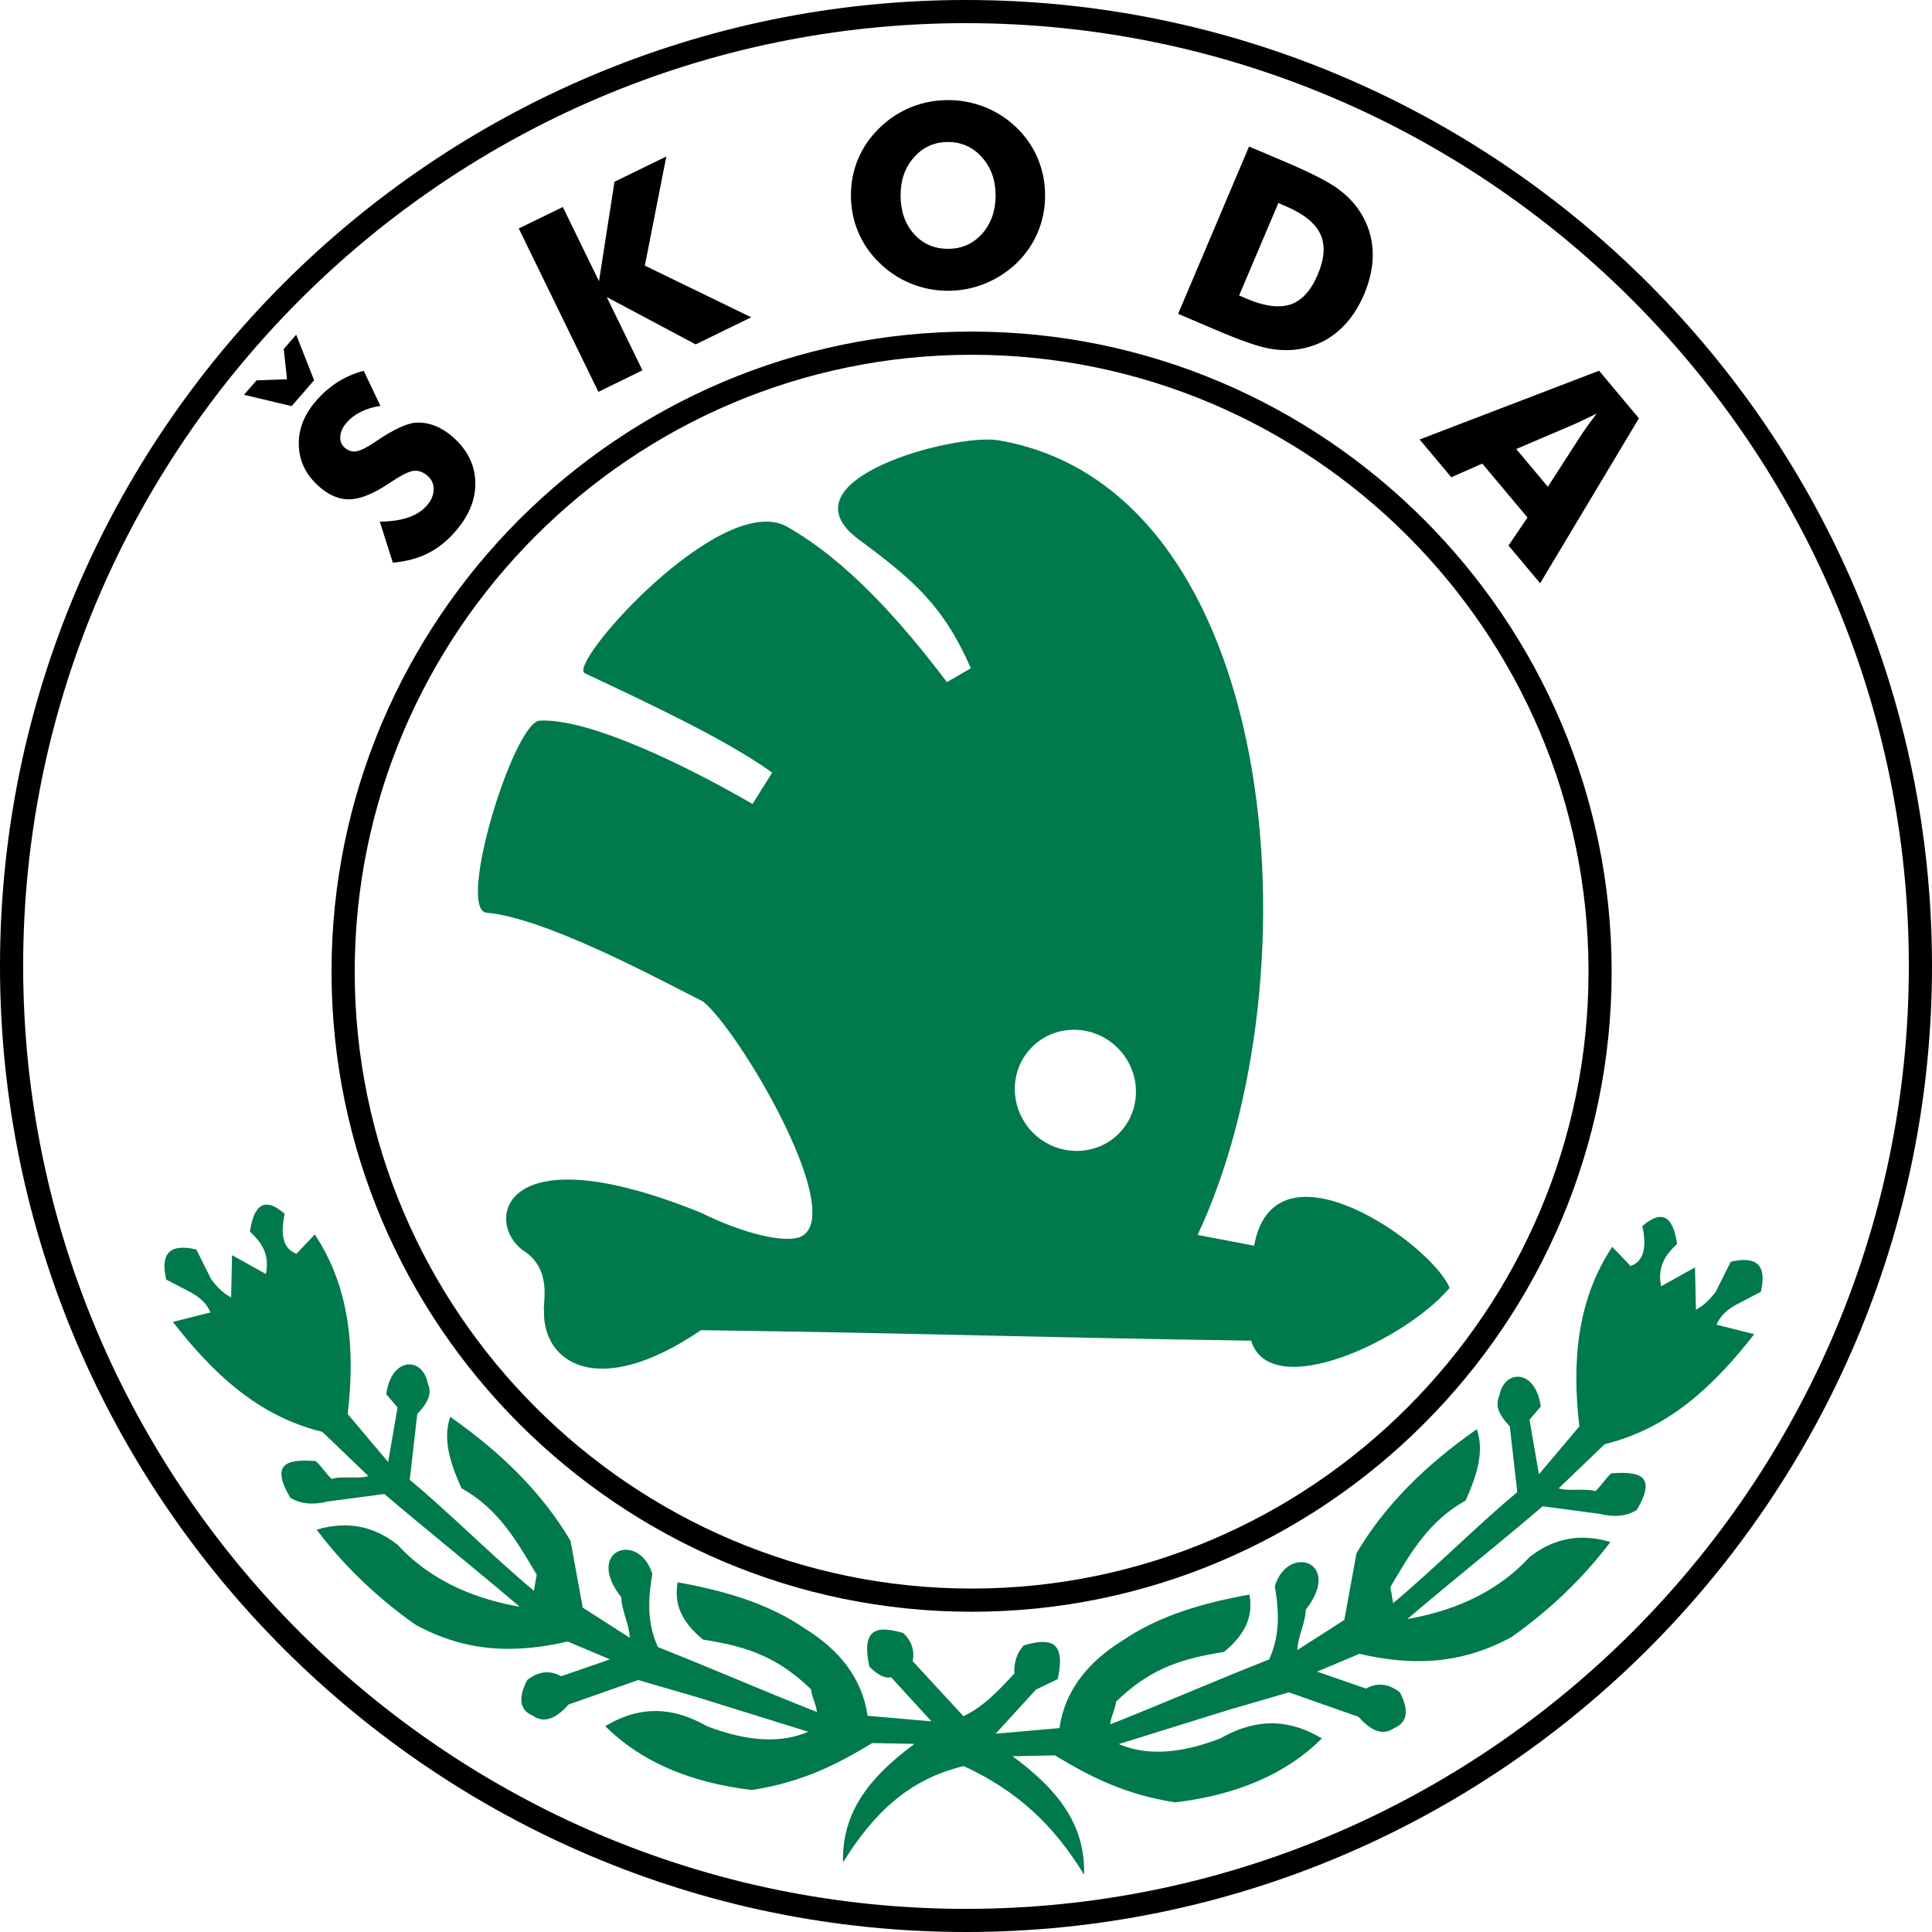
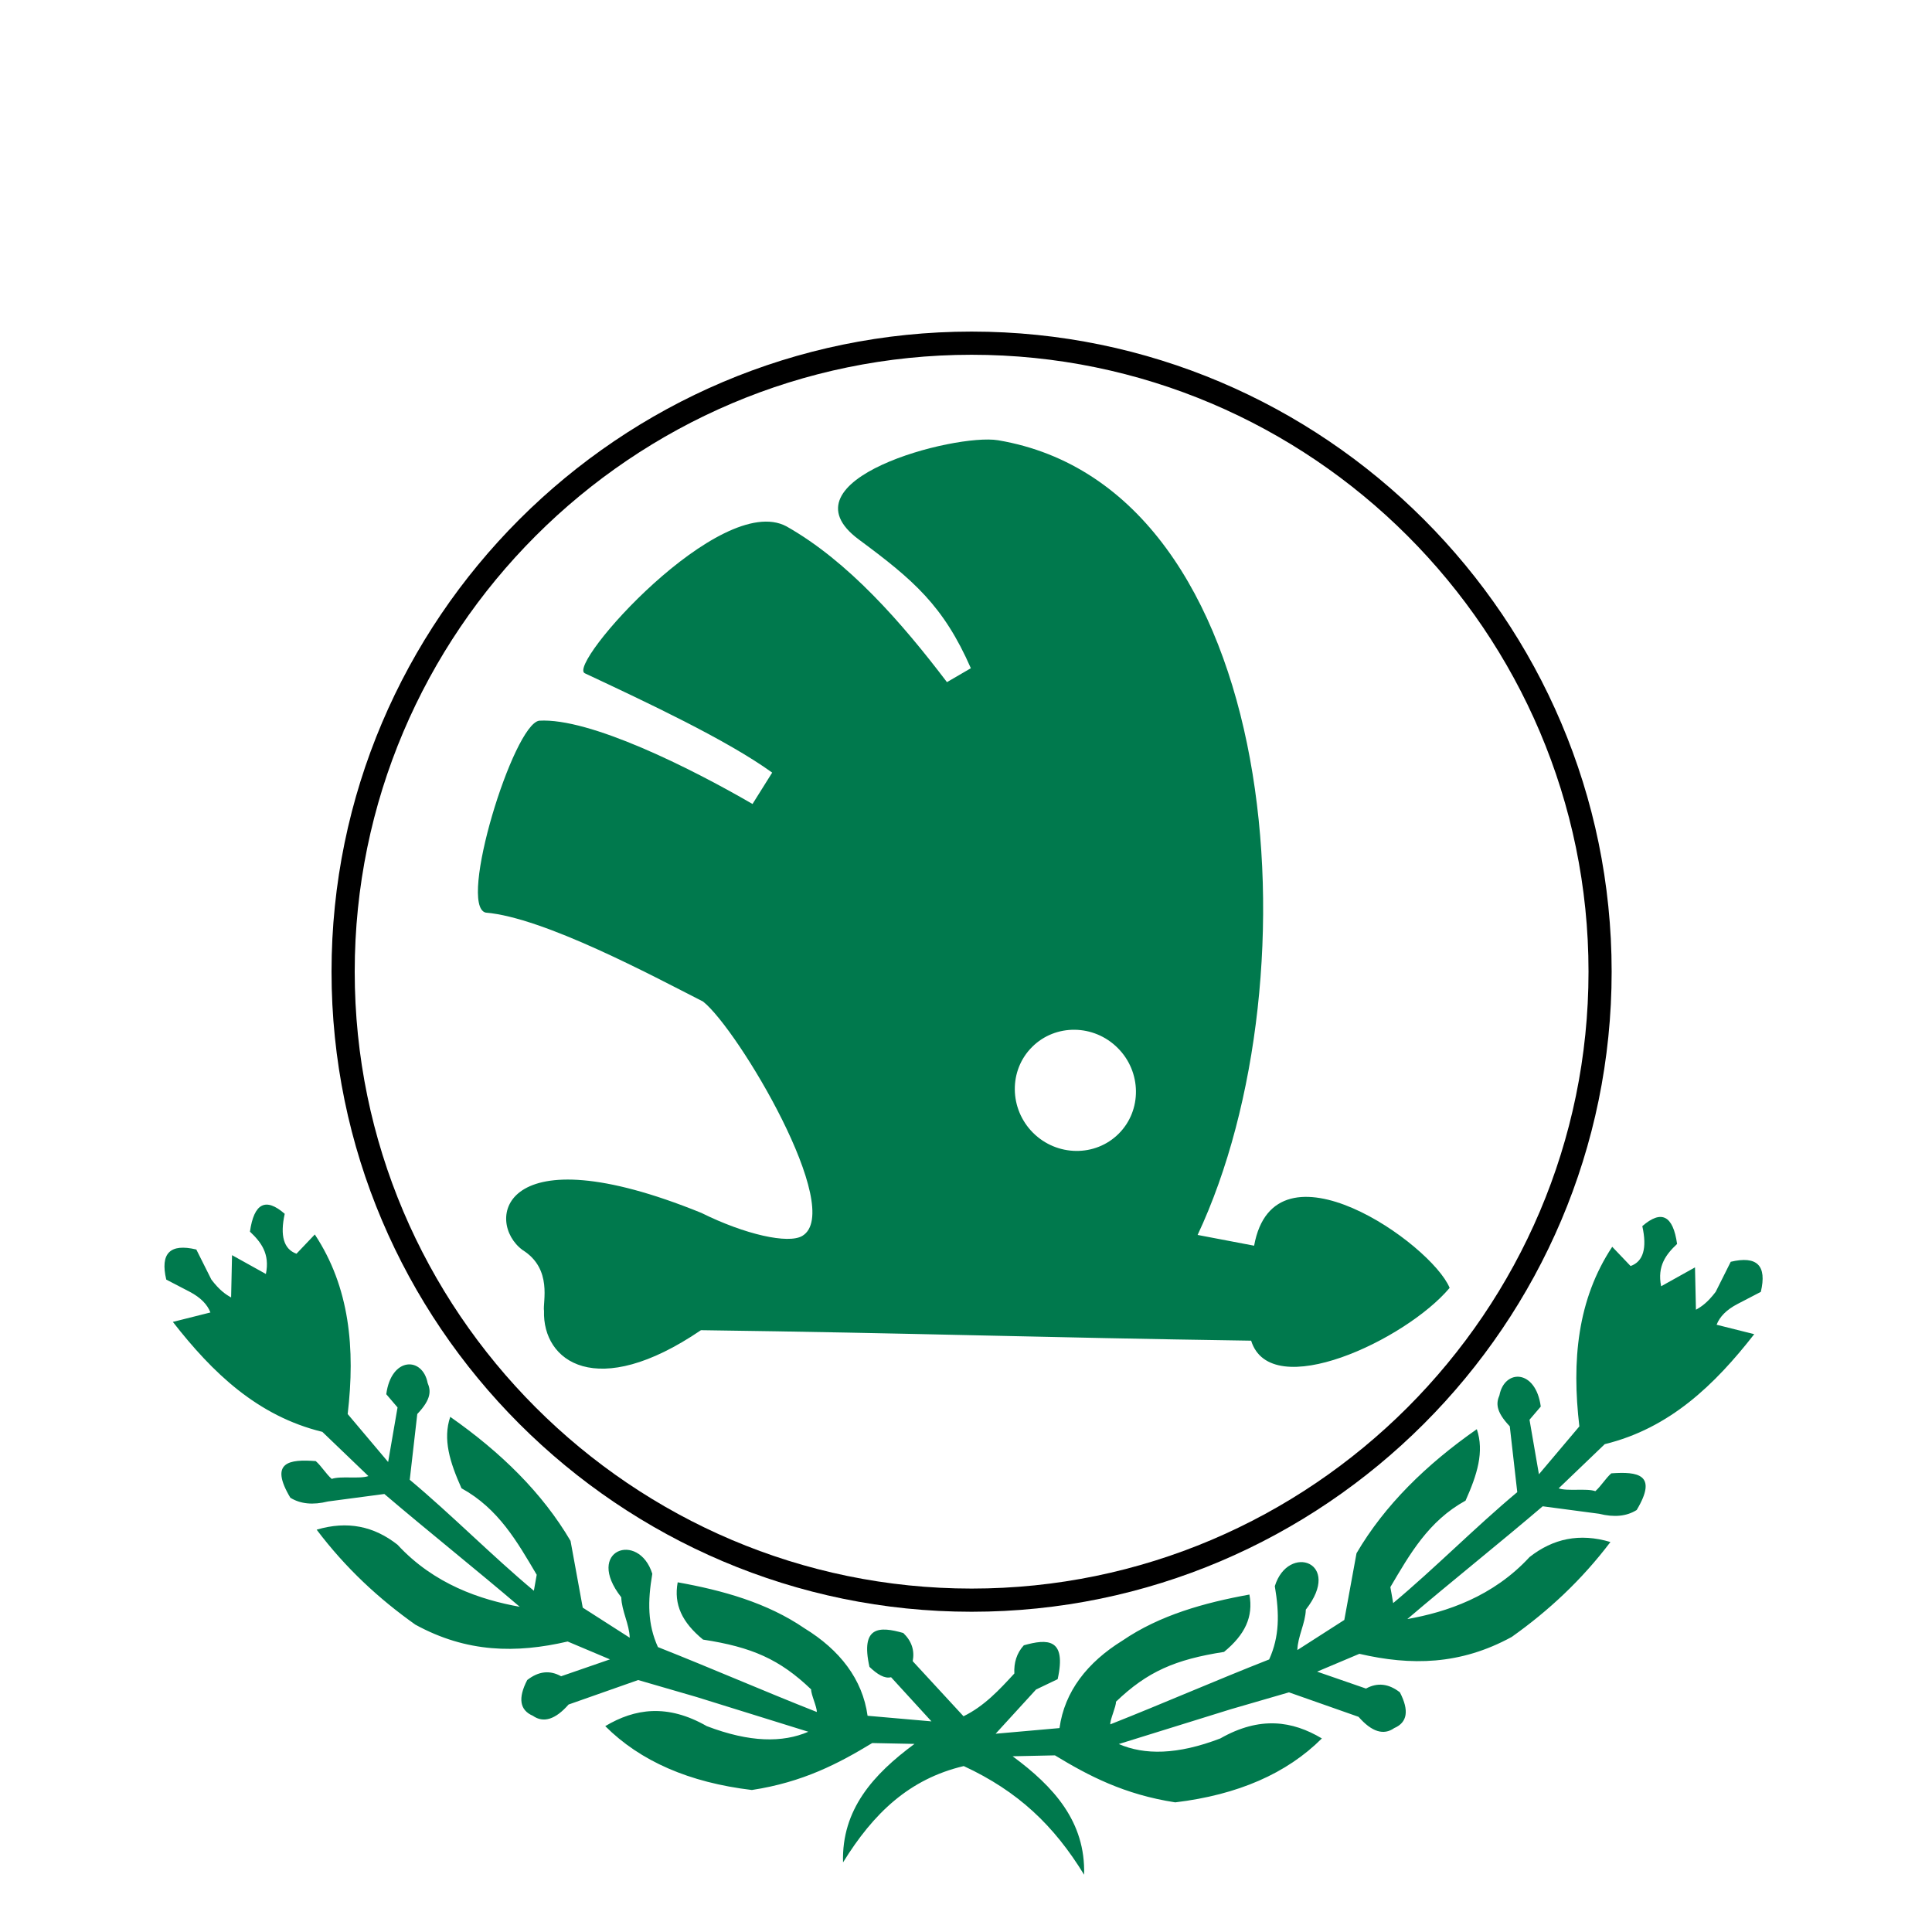
<svg xmlns="http://www.w3.org/2000/svg" version="1.1" id="Layer_1" x="0px" y="0px" width="70px" height="70px" viewBox="0 0 70 70" enable-background="new 0 0 70 70" xml:space="preserve">
  <g>
-     <path d="M34.999,0L34.999,0c9.642,0,18.392,3.931,24.729,10.272C66.068,16.611,70,25.36,70,34.999V35v0.002   c0,9.639-3.932,18.389-10.271,24.729C53.389,66.068,44.641,70,35.002,70h-0.003l0,0C25.36,70,16.61,66.068,10.27,59.729   C3.931,53.391,0,44.641,0,35.003V35l0,0c0-9.639,3.931-18.389,10.271-24.729C16.61,3.931,25.359,0,34.999,0L34.999,0L34.999,0z    M35,0.839L35,0.839h-0.002C25.592,0.84,17.052,4.676,10.864,10.865S0.839,25.593,0.839,35l0,0v0.003   c0,9.406,3.837,17.946,10.025,24.134s14.728,10.025,24.135,10.025l0,0h0.003c9.406-0.001,17.946-3.838,24.135-10.025   c6.188-6.188,10.024-14.728,10.024-24.135V35v-0.001c0-9.406-3.837-17.945-10.024-24.134C52.948,4.676,44.408,0.84,35,0.839   L35,0.839z" />
-     <path d="M8.841,14.304l0.454-0.523l1.105-0.04l-0.12-1.095l0.451-0.519l0.65,1.65l-0.814,0.938L8.841,14.304L8.841,14.304   L8.841,14.304z M21.681,14.198l-2.885-5.92l1.596-0.777l1.311,2.688l0.561-3.603l1.878-0.916l-0.778,3.954l3.854,1.872   l-2.012,0.982l-3.223-1.716l1.295,2.656L21.681,14.198L21.681,14.198L21.681,14.198z M34.351,9.015   c0.498,0,0.909-0.183,1.234-0.548c0.324-0.367,0.488-0.828,0.488-1.386c0-0.553-0.166-1.013-0.494-1.382   c-0.331-0.369-0.74-0.554-1.229-0.554c-0.496,0-0.907,0.185-1.232,0.552c-0.326,0.366-0.488,0.829-0.488,1.384   c0,0.563,0.16,1.026,0.48,1.389C33.431,8.834,33.845,9.015,34.351,9.015L34.351,9.015L34.351,9.015z M37.866,7.081   c0,0.475-0.089,0.917-0.263,1.331c-0.172,0.415-0.426,0.784-0.758,1.112c-0.336,0.322-0.721,0.571-1.15,0.748   c-0.432,0.176-0.88,0.264-1.345,0.264c-0.471,0-0.92-0.088-1.35-0.264c-0.431-0.177-0.809-0.426-1.135-0.748   c-0.34-0.328-0.596-0.7-0.771-1.118c-0.176-0.415-0.263-0.857-0.263-1.325c0-0.473,0.087-0.915,0.263-1.33   c0.176-0.415,0.432-0.786,0.771-1.113c0.326-0.324,0.704-0.573,1.135-0.75c0.43-0.174,0.879-0.262,1.35-0.262   c0.469,0,0.918,0.088,1.352,0.262c0.435,0.177,0.813,0.426,1.144,0.75c0.33,0.323,0.584,0.694,0.758,1.111   C37.777,6.165,37.866,6.608,37.866,7.081L37.866,7.081L37.866,7.081z M44.895,10.707l0.276,0.117   c0.647,0.275,1.179,0.344,1.591,0.205c0.409-0.14,0.737-0.499,0.983-1.08c0.246-0.58,0.278-1.067,0.095-1.466   c-0.184-0.396-0.602-0.733-1.249-1.009l-0.274-0.117L44.895,10.707L44.895,10.707L44.895,10.707z M42.686,11.371l2.569-6.062   l1.263,0.535c0.938,0.399,1.588,0.728,1.938,0.981c0.353,0.254,0.633,0.548,0.841,0.88c0.27,0.431,0.415,0.896,0.438,1.398   c0.021,0.503-0.082,1.022-0.31,1.558c-0.227,0.536-0.528,0.972-0.905,1.306c-0.375,0.333-0.813,0.552-1.31,0.657   c-0.379,0.079-0.772,0.083-1.187,0.012c-0.412-0.073-1.014-0.277-1.801-0.612l-0.279-0.117L42.686,11.371L42.686,11.371   L42.686,11.371z M51.436,15.924l6.502-2.492l1.443,1.724l-3.579,5.977l-1.146-1.367l0.688-1.015l-1.638-1.954l-1.122,0.495   L51.436,15.924L51.436,15.924L51.436,15.924z M54.936,16.269l1.146,1.368l1.23-1.91c0.039-0.059,0.101-0.148,0.19-0.271   c0.089-0.123,0.203-0.277,0.345-0.472c-0.149,0.075-0.291,0.146-0.43,0.21c-0.136,0.067-0.27,0.128-0.396,0.185L54.936,16.269   L54.936,16.269L54.936,16.269z M13.761,18.9c0.403-0.003,0.748-0.054,1.03-0.151c0.284-0.097,0.51-0.242,0.679-0.438   c0.157-0.18,0.238-0.372,0.242-0.573c0.004-0.201-0.068-0.365-0.218-0.495c-0.166-0.145-0.336-0.205-0.513-0.183   c-0.177,0.022-0.467,0.171-0.871,0.443c-0.553,0.372-1.023,0.568-1.408,0.588c-0.386,0.019-0.762-0.132-1.127-0.45   c-0.476-0.413-0.725-0.911-0.748-1.489c-0.024-0.578,0.184-1.121,0.625-1.628c0.237-0.273,0.5-0.501,0.787-0.684   c0.287-0.181,0.6-0.316,0.939-0.405l0.605,1.271c-0.264,0.039-0.5,0.11-0.709,0.215c-0.207,0.104-0.379,0.234-0.516,0.394   c-0.143,0.162-0.218,0.329-0.229,0.499c-0.011,0.169,0.045,0.308,0.167,0.413c0.125,0.109,0.265,0.15,0.415,0.125   c0.152-0.022,0.374-0.134,0.664-0.33l0.069-0.046c0.629-0.424,1.108-0.644,1.438-0.663c0.225-0.011,0.448,0.027,0.674,0.114   c0.223,0.087,0.439,0.223,0.646,0.401c0.526,0.46,0.8,1.001,0.819,1.626c0.021,0.625-0.221,1.226-0.722,1.802   c-0.302,0.348-0.634,0.611-0.997,0.793c-0.365,0.182-0.787,0.295-1.268,0.339L13.761,18.9L13.761,18.9L13.761,18.9z" />
    <path fill="#00794D" d="M34.918,63.988c1.973,0.916,3.27,2.154,4.361,3.936c0.056-1.917-1.098-3.191-2.59-4.291   c0.513-0.013,1.023-0.021,1.533-0.033c1.215,0.738,2.508,1.418,4.359,1.703c2.271-0.273,4.042-1.047,5.313-2.316   c-1.065-0.637-2.246-0.817-3.679,0c-1.563,0.599-2.749,0.604-3.679,0.203c1.352-0.418,2.701-0.84,4.054-1.26   c0.704-0.205,1.408-0.408,2.112-0.613c0.841,0.297,1.68,0.59,2.521,0.887c0.477,0.545,0.907,0.681,1.293,0.408   c0.478-0.205,0.545-0.637,0.205-1.295c-0.408-0.318-0.816-0.363-1.228-0.137c-0.591-0.203-1.181-0.408-1.771-0.613   c0.51-0.215,1.021-0.432,1.531-0.646c1.863,0.433,3.656,0.409,5.52-0.612c1.322-0.938,2.525-2.051,3.576-3.439   c-1.121-0.333-2.08-0.123-2.93,0.545c-1.324,1.436-3.012,1.996-4.429,2.247c1.556-1.328,3.351-2.759,4.905-4.086   c0.682,0.09,1.363,0.181,2.045,0.271c0.543,0.137,0.998,0.092,1.361-0.137c0.775-1.297,0.036-1.396-0.921-1.328   c-0.216,0.193-0.362,0.453-0.577,0.646c-0.318-0.112-1.013,0.012-1.33-0.102c0.455-0.432,1.217-1.17,1.67-1.601   c2.346-0.573,3.979-2.142,5.416-3.985c-0.455-0.113-0.91-0.229-1.363-0.342c0.113-0.294,0.361-0.544,0.75-0.748   c0.283-0.146,0.566-0.296,0.852-0.443c0.227-0.955-0.136-1.316-1.09-1.09c-0.182,0.363-0.363,0.727-0.546,1.09   c-0.296,0.387-0.511,0.535-0.715,0.647c-0.011-0.513-0.022-1.021-0.034-1.534c-0.408,0.229-0.816,0.455-1.227,0.684   c-0.149-0.738,0.181-1.16,0.578-1.533c-0.146-1.032-0.566-1.248-1.26-0.646c0.178,0.801,0.034,1.284-0.425,1.446   c-0.222-0.231-0.442-0.466-0.665-0.697c-1.266,1.912-1.47,4.138-1.191,6.507c-0.488,0.578-0.976,1.156-1.465,1.735   c-0.113-0.658-0.228-1.317-0.341-1.976c0.136-0.16,0.272-0.317,0.408-0.478c-0.183-1.364-1.315-1.364-1.498-0.407   c-0.115,0.271-0.149,0.574,0.375,1.123c0.091,0.795,0.183,1.59,0.271,2.385c-1.51,1.26-2.985,2.758-4.496,4.02   c-0.021-0.113-0.078-0.467-0.102-0.579c0.706-1.196,1.383-2.396,2.725-3.133c0.422-0.944,0.683-1.772,0.408-2.589   c-1.835,1.283-3.34,2.755-4.359,4.496c-0.146,0.804-0.295,1.611-0.442,2.416c-0.565,0.365-1.135,0.728-1.701,1.091   c0.011-0.488,0.294-0.978,0.306-1.464c1.35-1.723-0.638-2.411-1.123-0.852c0.17,1.01,0.17,1.826-0.205,2.656   c-1.986,0.781-3.771,1.566-5.756,2.352c-0.013-0.172,0.215-0.648,0.205-0.82c1.135-1.09,2.146-1.53,3.916-1.805   c0.76-0.625,1.067-1.271,0.92-2.078c-1.625,0.295-3.244,0.742-4.6,1.668c-1.271,0.787-2.099,1.842-2.281,3.17   c-0.771,0.068-1.543,0.137-2.315,0.205c0.487-0.535,0.976-1.067,1.465-1.602c0.261-0.126,0.521-0.25,0.783-0.375   c0.331-1.49-0.373-1.467-1.226-1.227c-0.263,0.287-0.363,0.642-0.343,1.021c-0.544,0.591-1.09,1.183-1.842,1.55   c-0.751-0.814-1.296-1.406-1.841-1.996c0.075-0.389-0.038-0.728-0.341-1.021c-0.854-0.242-1.559-0.266-1.226,1.227   c0.281,0.269,0.549,0.437,0.783,0.375c0.488,0.532,0.976,1.065,1.464,1.6c-0.771-0.068-1.544-0.135-2.315-0.203   c-0.183-1.328-1.011-2.387-2.282-3.167c-1.355-0.929-2.973-1.378-4.598-1.669c-0.148,0.805,0.158,1.451,0.919,2.076   c1.77,0.271,2.781,0.716,3.917,1.805c-0.012,0.171,0.216,0.646,0.204,0.818c-1.986-0.784-3.769-1.566-5.756-2.352   c-0.375-0.828-0.375-1.646-0.204-2.656c-0.488-1.559-2.474-0.867-1.124,0.852c0.012,0.49,0.294,0.977,0.306,1.465   c-0.567-0.363-1.135-0.727-1.702-1.09c-0.147-0.807-0.296-1.611-0.442-2.418c-1.021-1.739-2.524-3.21-4.359-4.495   c-0.275,0.815-0.014,1.644,0.408,2.588c1.342,0.739,2.018,1.938,2.725,3.134c-0.023,0.113-0.08,0.465-0.103,0.579   c-1.51-1.26-2.986-2.759-4.497-4.021c0.092-0.795,0.183-1.59,0.273-2.383c0.524-0.549,0.489-0.854,0.375-1.125   c-0.184-0.957-1.318-0.955-1.499,0.408c0.137,0.159,0.272,0.317,0.409,0.479c-0.114,0.658-0.229,1.316-0.341,1.977   c-0.489-0.582-0.976-1.158-1.466-1.738c0.279-2.369,0.074-4.592-1.191-6.506c-0.221,0.232-0.443,0.467-0.664,0.698   c-0.459-0.164-0.602-0.647-0.426-1.446c-0.691-0.603-1.112-0.387-1.26,0.646c0.398,0.376,0.729,0.795,0.578,1.534   c-0.408-0.229-0.816-0.454-1.227-0.682c-0.01,0.51-0.021,1.021-0.033,1.532c-0.203-0.112-0.42-0.261-0.715-0.647   c-0.182-0.362-0.364-0.727-0.546-1.09c-0.953-0.228-1.315,0.137-1.089,1.09c0.283,0.148,0.567,0.297,0.852,0.443   c0.387,0.204,0.635,0.454,0.748,0.748c-0.453,0.114-0.907,0.229-1.361,0.342c1.436,1.844,3.07,3.412,5.416,3.984   c0.453,0.432,1.215,1.169,1.669,1.602c-0.319,0.113-1.011-0.012-1.329,0.103c-0.216-0.192-0.363-0.455-0.579-0.646   c-0.956-0.072-1.696,0.029-0.92,1.328c0.364,0.225,0.817,0.271,1.362,0.135c0.682-0.09,1.363-0.182,2.044-0.271   c1.556,1.327,3.35,2.758,4.905,4.087c-1.416-0.253-3.104-0.813-4.428-2.249c-0.849-0.668-1.808-0.877-2.93-0.545   c1.051,1.393,2.254,2.504,3.576,3.441c1.863,1.021,3.656,1.043,5.518,0.611c0.512,0.215,1.023,0.432,1.533,0.647   c-0.591,0.204-1.181,0.407-1.77,0.612c-0.41-0.229-0.818-0.183-1.228,0.137c-0.341,0.658-0.272,1.09,0.204,1.295   c0.386,0.271,0.818,0.135,1.295-0.408c0.84-0.296,1.68-0.592,2.521-0.887c0.703,0.205,1.407,0.408,2.111,0.613   c1.352,0.42,2.702,0.84,4.054,1.261c-0.929,0.399-2.115,0.394-3.679-0.204c-1.431-0.818-2.611-0.637-3.679,0   c1.271,1.27,3.042,2.043,5.313,2.314c1.853-0.283,3.146-0.963,4.36-1.701c0.51,0.011,1.021,0.021,1.532,0.031   c-1.491,1.1-2.644,2.377-2.589,4.293C31.648,65.693,32.944,64.456,34.918,63.988L34.918,63.988L34.918,63.988z" />
    <path fill="#00794D" d="M52.523,46.662c-0.664-1.605-6.346-5.59-7.084-1.528l-2.047-0.39c4.4-9.37,3.066-27.058-7.231-28.793   c-1.569-0.258-7.967,1.435-5.041,3.599c1.975,1.462,3.062,2.393,4.056,4.661l-0.866,0.504c-1.635-2.154-3.578-4.38-5.817-5.645   c-2.397-1.28-7.996,5.036-7.3,5.326c2.24,1.051,5.136,2.407,6.785,3.597l-0.713,1.137c-2.272-1.319-5.904-3.128-7.729-3.018   c-0.937,0.136-2.961,6.698-1.94,6.953c2.11,0.175,6.064,2.3,7.879,3.224c1.272,1.012,5.16,7.557,3.594,8.49   c-0.504,0.301-2.072-0.047-3.658-0.834c-7.294-2.963-7.848,0.334-6.477,1.346c1.1,0.686,0.723,1.896,0.777,2.205   c-0.059,1.831,1.902,3.273,5.686,0.699c7.756,0.104,12.166,0.265,19.934,0.38C46.042,50.855,50.939,48.549,52.523,46.662   L52.523,46.662L52.523,46.662z M40.498,37.971c0.865,0.863,0.882,2.26,0.035,3.105c-0.846,0.846-2.24,0.83-3.106-0.035   c-0.864-0.866-0.881-2.262-0.034-3.105C38.238,37.088,39.633,37.104,40.498,37.971L40.498,37.971L40.498,37.971z" />
    <path d="M35.203,12.014L35.203,12.014c6.388,0,12.186,2.605,16.386,6.806c4.199,4.2,6.804,9.997,6.804,16.382v0.003v0.001   c0,6.388-2.604,12.185-6.806,16.384c-4.198,4.199-9.996,6.807-16.382,6.807h-0.002h-0.001c-6.386,0-12.184-2.606-16.385-6.807   c-4.199-4.199-6.804-9.996-6.805-16.382v-0.003v-0.001c0-6.387,2.605-12.184,6.805-16.385   C23.019,14.619,28.815,12.014,35.203,12.014L35.203,12.014L35.203,12.014z M35.204,12.854L35.204,12.854h-0.002   c-6.154,0.001-11.742,2.51-15.791,6.559c-4.049,4.049-6.559,9.637-6.559,15.791v0.001v0.003c0,6.153,2.51,11.739,6.559,15.788   c4.049,4.05,9.637,6.561,15.791,6.561h0.001h0.002c6.154,0,11.74-2.511,15.789-6.56c4.049-4.05,6.561-9.636,6.561-15.791v-0.001   v-0.003c0-6.152-2.511-11.74-6.56-15.789C46.945,15.364,41.357,12.854,35.204,12.854L35.204,12.854z" />
  </g>
</svg>